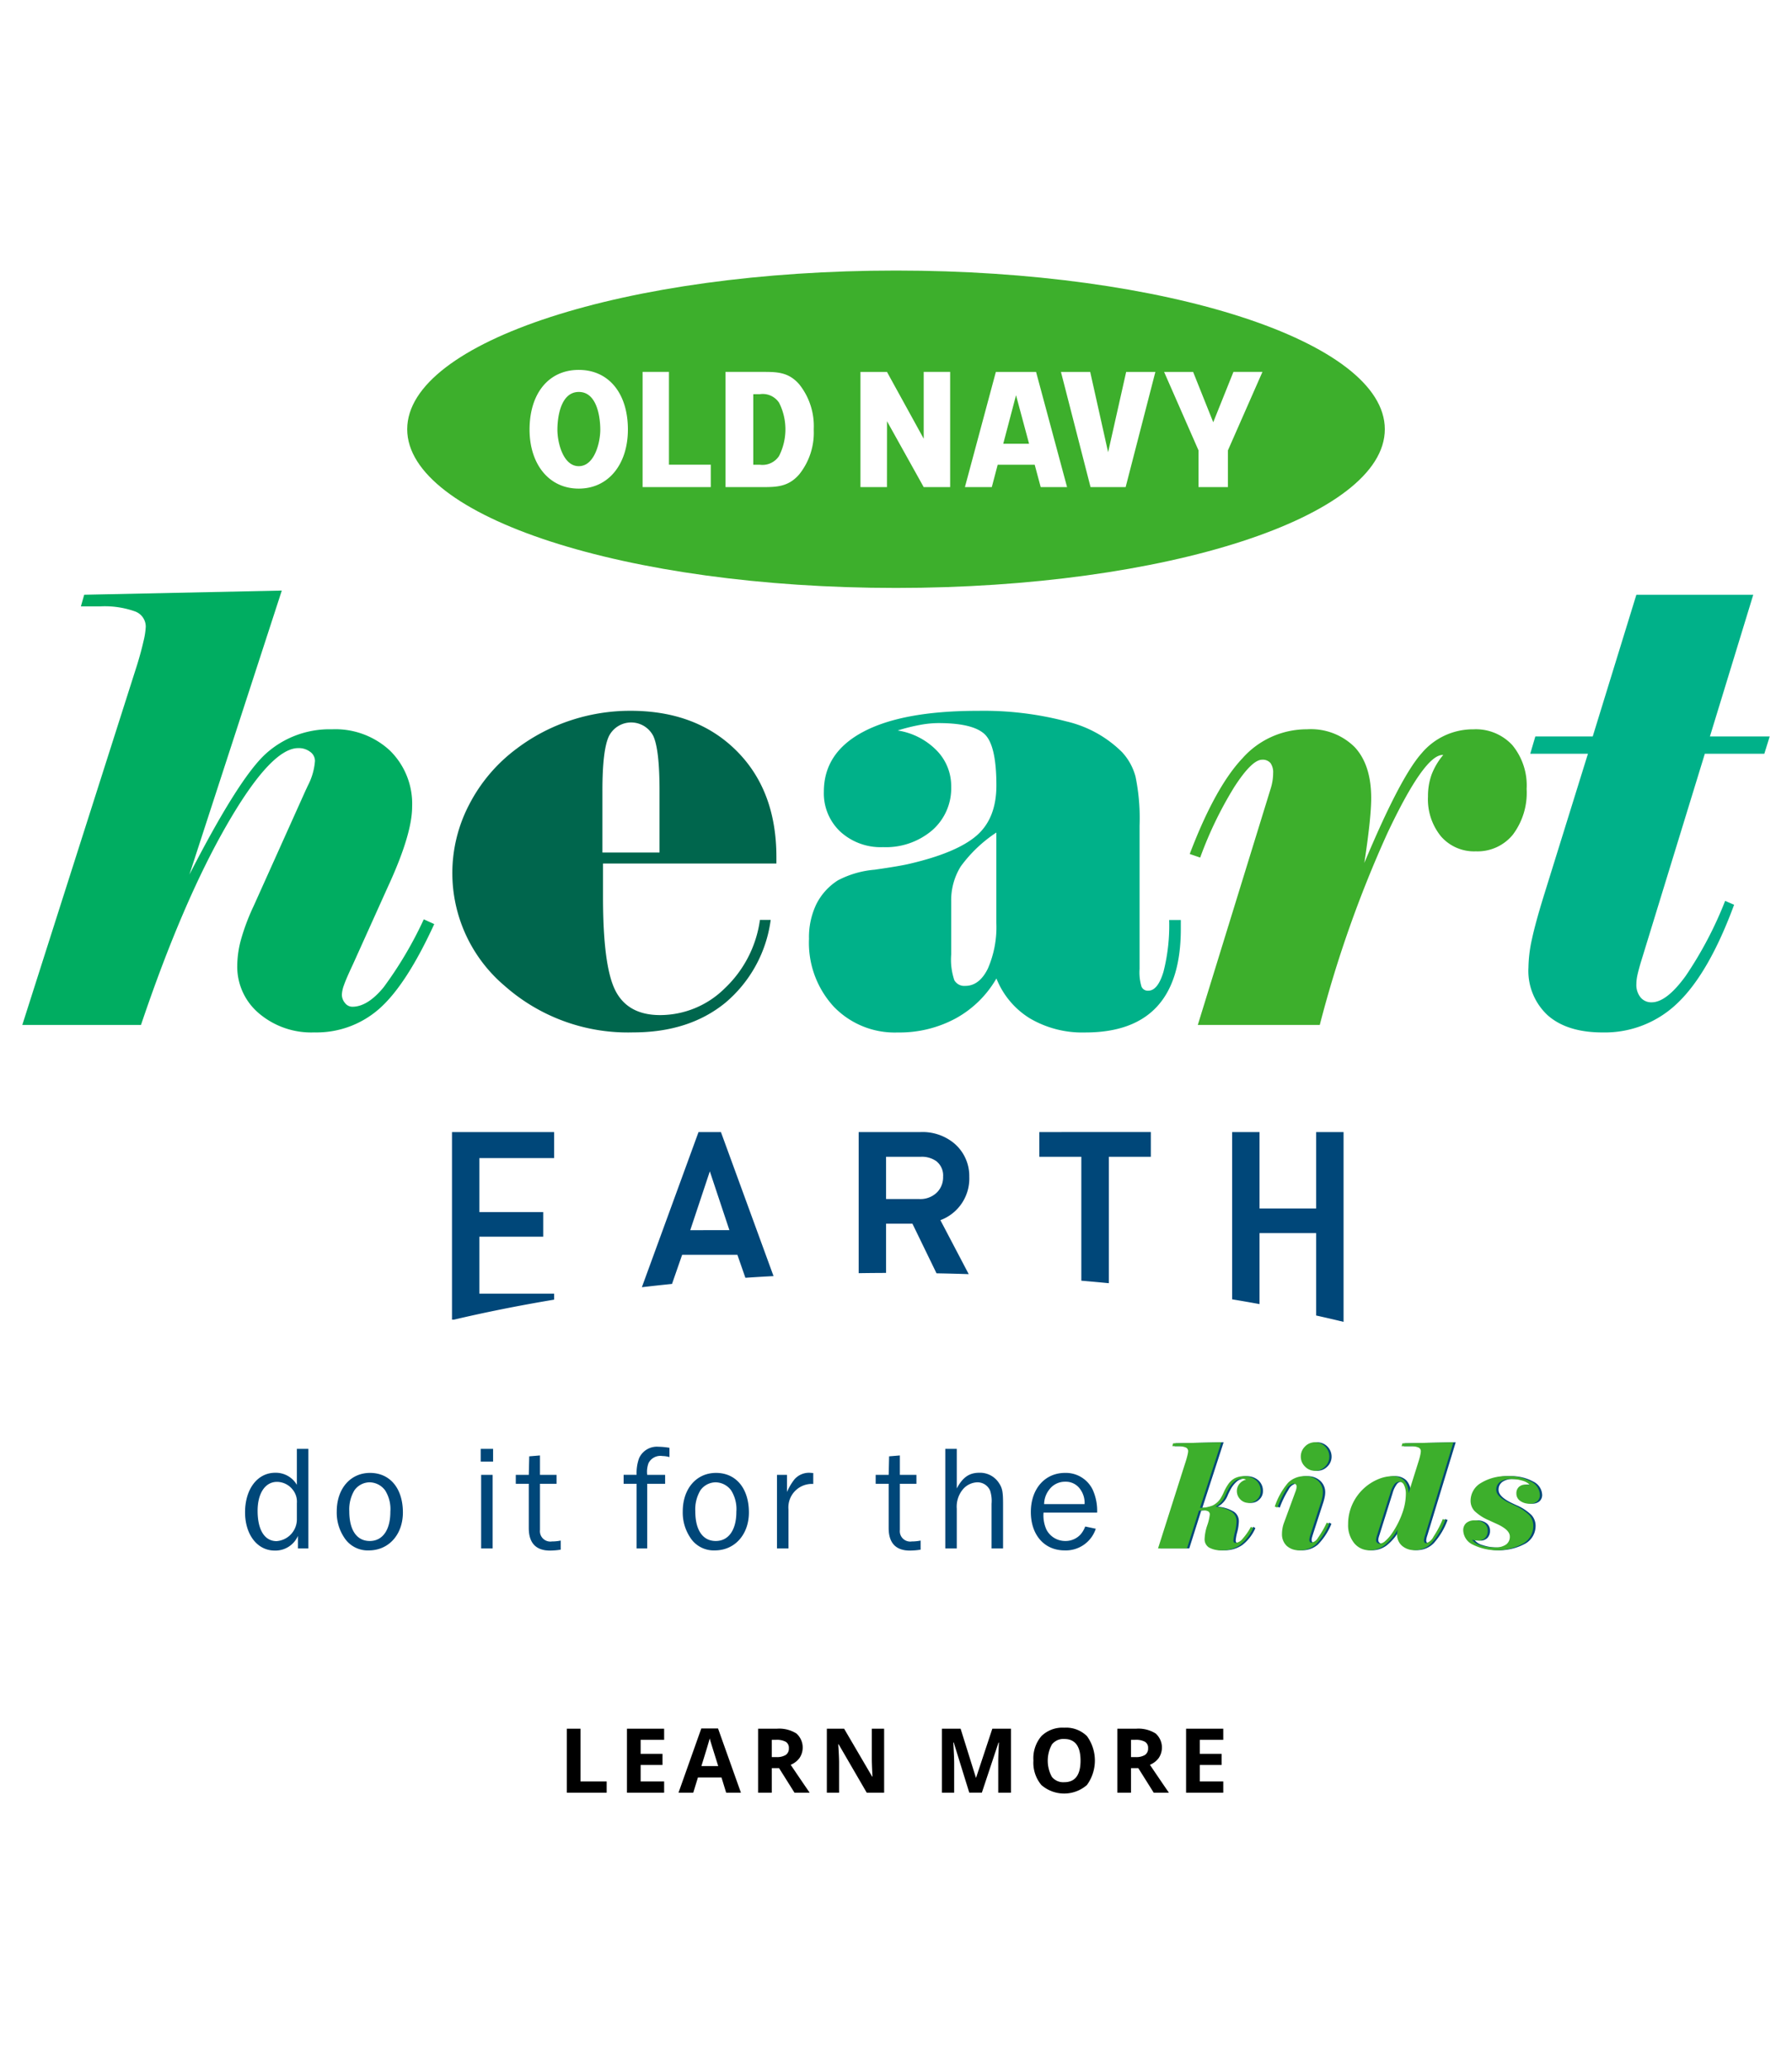
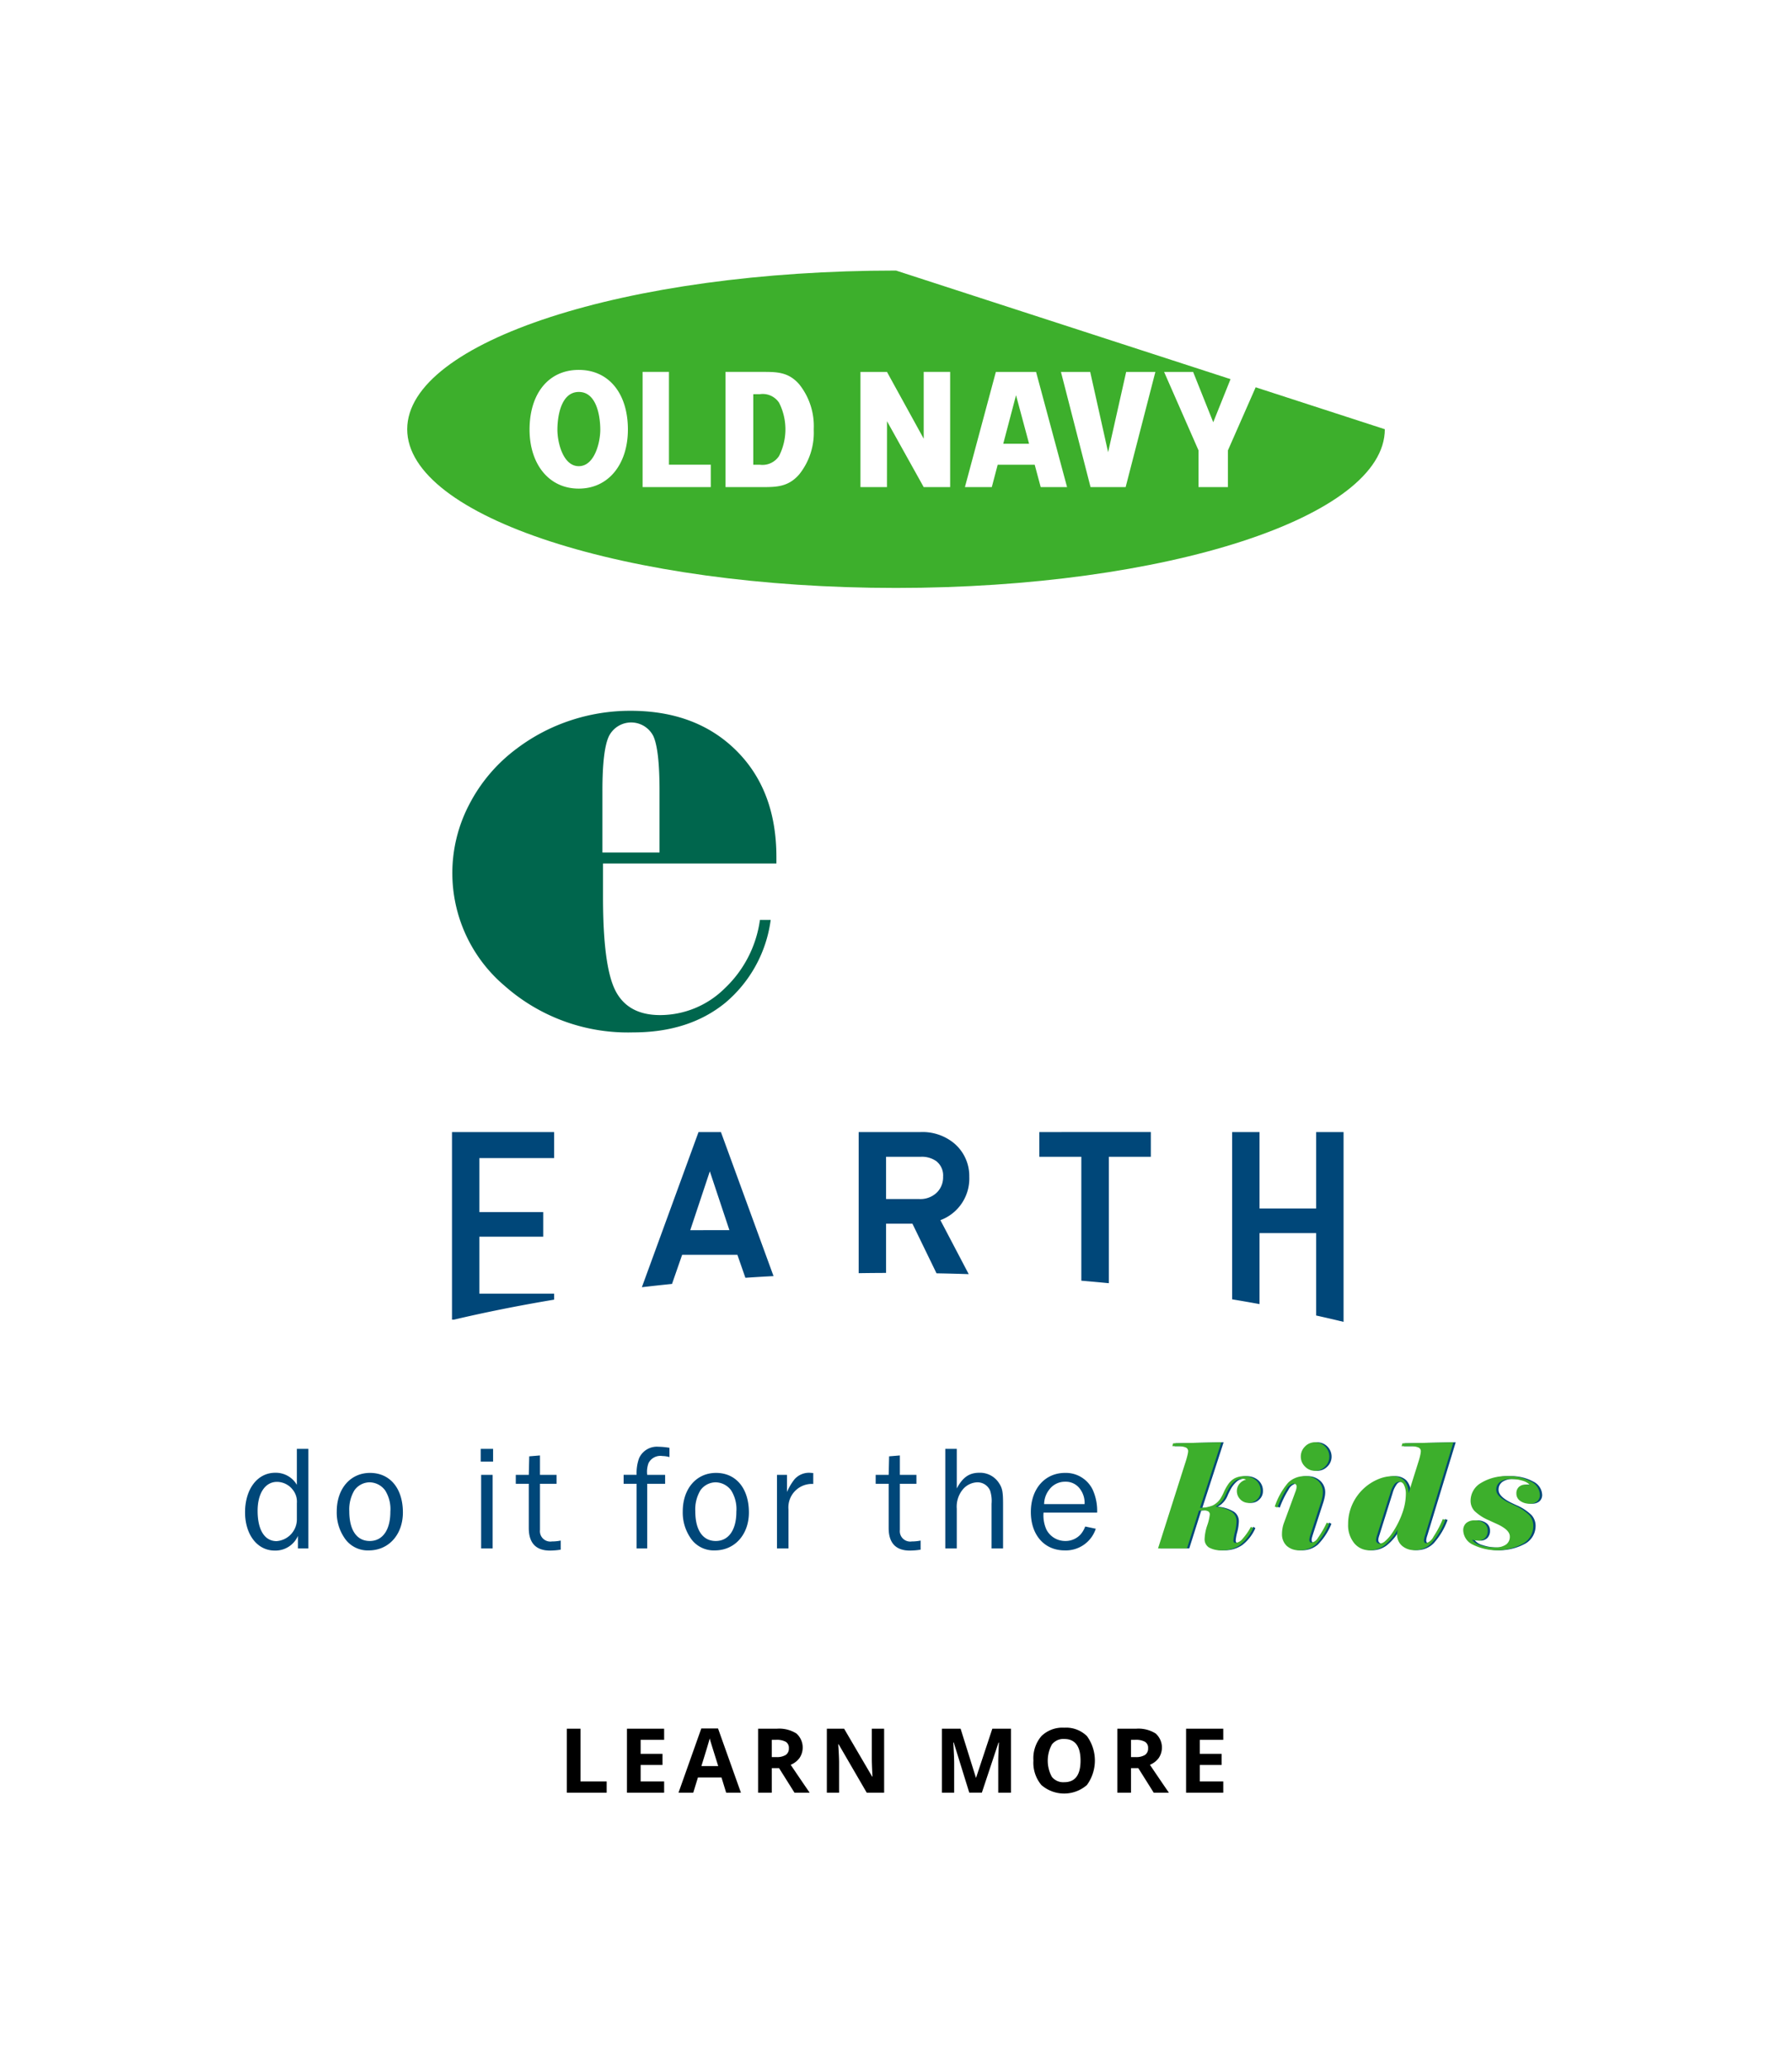
<svg xmlns="http://www.w3.org/2000/svg" id="_190422_011D_Sustainability_CarouselFooter_HP_USCA.svg" data-name="190422_011D_Sustainability_CarouselFooter_HP_USCA.svg" width="240" height="277" viewBox="0 0 240 277">
  <defs>
    <style>
      .cls-1, .cls-8 {
        fill: #fff;
      }

      .cls-2, .cls-3, .cls-4, .cls-5, .cls-6, .cls-7, .cls-8 {
        fill-rule: evenodd;
      }

      .cls-3 {
        fill: #004779;
      }

      .cls-4 {
        fill: #3daf2c;
      }

      .cls-5 {
        fill: #00b189;
      }

      .cls-6 {
        fill: #00664d;
      }

      .cls-7 {
        fill: #00ad61;
      }
    </style>
  </defs>
  <rect id="_240_x_277" data-name="240 x 277" class="cls-1" width="240" height="277" />
  <path id="LEARN_MORE_" data-name="LEARN MORE " class="cls-2" d="M81.251,240.087v-1.5H77.743V231.52H75.91v8.567h5.341Zm7.694-1.5H85.8v-2.209h2.928v-1.489H85.8v-1.88h3.147V231.52h-4.98v8.567h4.98v-1.5Zm10.285,1.5-3.064-8.6H93.924l-3.052,8.6h1.975l0.627-2.039h3.153l0.627,2.039H99.23Zm-5.294-3.563q0.923-2.958,1.118-3.709,0.047,0.212.157,0.574t0.979,3.135H93.936Zm9.427-3.515h0.556a2.593,2.593,0,0,1,1.31.257,0.935,0.935,0,0,1,.423.867,1.021,1.021,0,0,1-.414.9,2.283,2.283,0,0,1-1.283.287h-0.592v-2.314Zm0.976,3.791,2.065,3.287h2.034q-0.591-.844-2.543-3.733a2.771,2.771,0,0,0,1.189-.923,2.516,2.516,0,0,0-.426-3.275,4.343,4.343,0,0,0-2.609-.636H101.53v8.567h1.833V236.8h0.976Zm14.071-5.28h-1.65v4.055q0,0.692.088,2.361h-0.041l-3.756-6.416h-2.313v8.567h1.639v-4.032q0-.732-0.113-2.449h0.053l3.762,6.481h2.331V231.52Zm13.087,8.567,2.23-6.709h0.053q-0.071,1.617-.08,1.992t-0.008.662v4.055H135.4V231.52h-2.5l-2.171,6.551H130.7l-2.047-6.551h-2.5v8.567h1.638V236.1q0-.685-0.112-2.736h0.053l2.082,6.721h1.68Zm14.085-7.565a3.954,3.954,0,0,0-3.049-1.136,4.014,4.014,0,0,0-3.061,1.128,4.571,4.571,0,0,0-1.067,3.266,4.64,4.64,0,0,0,1.064,3.281,4.646,4.646,0,0,0,6.1,0A5.57,5.57,0,0,0,145.582,232.522Zm-4.7,1.105a1.944,1.944,0,0,1,1.65-.73q2.183,0,2.183,2.9t-2.2,2.888a1.933,1.933,0,0,1-1.644-.726A4.509,4.509,0,0,1,140.883,233.627Zm10.592-.618h0.557a2.6,2.6,0,0,1,1.31.257,0.935,0.935,0,0,1,.423.867,1.023,1.023,0,0,1-.414.9,2.287,2.287,0,0,1-1.284.287h-0.592v-2.314Zm0.976,3.791,2.065,3.287h2.034q-0.591-.844-2.543-3.733a2.765,2.765,0,0,0,1.189-.923,2.516,2.516,0,0,0-.426-3.275,4.341,4.341,0,0,0-2.608-.636h-2.52v8.567h1.833V236.8h0.976Zm11.38,1.787h-3.147v-2.209h2.928v-1.489h-2.928v-1.88h3.147V231.52H158.85v8.567h4.981v-1.5Z" />
  <path id="do_it_for_the_kids" data-name="do it for the kids" class="cls-3" d="M39.9,207.38h1.4V194.043h-1.54v4.819a3.267,3.267,0,0,0-2.9-1.62c-2.38,0-4.039,2.18-4.039,5.3,0,2.98,1.64,5.119,3.959,5.119A3.283,3.283,0,0,0,39.9,205.7v1.68Zm-0.14-4a2.933,2.933,0,0,1-2.719,3.019c-1.6,0-2.54-1.5-2.54-4.059,0-2.359,1.02-3.879,2.6-3.879a2.694,2.694,0,0,1,2.08,1.02,2.565,2.565,0,0,1,.58,1.839v2.06ZM46.1,205.92a3.732,3.732,0,0,0,3.3,1.72c2.66,0,4.559-2.119,4.559-5.079,0-3.219-1.72-5.3-4.4-5.3-2.639,0-4.459,2.12-4.459,5.159A6.013,6.013,0,0,0,46.1,205.92Zm3.419,0.46c-1.74,0-2.739-1.459-2.739-3.979a4.984,4.984,0,0,1,.68-2.8,2.531,2.531,0,0,1,2.04-1.08,2.634,2.634,0,0,1,2.08,1.08,4.712,4.712,0,0,1,.7,2.859C52.283,204.9,51.244,206.38,49.524,206.38Zm14.861-10.638h1.66v-1.7h-1.66v1.7Zm0.06,11.638h1.54v-9.858h-1.54v9.858Zm6.38-2.719c0,1.979.96,3,2.819,3a8.968,8.968,0,0,0,1.46-.12v-1.22a5.7,5.7,0,0,1-1.18.12,1.393,1.393,0,0,1-1.6-1.539v-6.179h2.22v-1.2h-2.22v-2.6l-1.44.119-0.06,2.48h-1.74v1.2h1.74v5.939Zm14.44,2.719h1.42v-8.658h2.4v-1.2h-2.4a3.333,3.333,0,0,1,.18-1.58,1.786,1.786,0,0,1,1.88-.939,3.538,3.538,0,0,1,.92.139V193.9a9.427,9.427,0,0,0-1.46-.14,2.607,2.607,0,0,0-2.62,1.559,5.9,5.9,0,0,0-.32,2.2h-1.74v1.2h1.74v8.658Zm7.18-1.46a3.733,3.733,0,0,0,3.3,1.72c2.659,0,4.559-2.119,4.559-5.079,0-3.219-1.719-5.3-4.4-5.3-2.639,0-4.459,2.12-4.459,5.159A6.013,6.013,0,0,0,92.444,205.92Zm3.419,0.46c-1.74,0-2.739-1.459-2.739-3.979a4.983,4.983,0,0,1,.68-2.8,2.531,2.531,0,0,1,2.04-1.08,2.634,2.634,0,0,1,2.08,1.08,4.712,4.712,0,0,1,.7,2.859C98.623,204.9,97.583,206.38,95.863,206.38Zm8.2,1h1.54v-5.219a3.144,3.144,0,0,1,3.319-3.419v-1.46c-0.22-.02-0.44-0.04-0.56-0.04a2.59,2.59,0,0,0-1.939.86,7.473,7.473,0,0,0-1.02,1.72v-2.3h-1.34v9.858Zm14.96-2.719c0,1.979.96,3,2.819,3a8.972,8.972,0,0,0,1.46-.12v-1.22a5.7,5.7,0,0,1-1.18.12,1.393,1.393,0,0,1-1.6-1.539v-6.179h2.219v-1.2h-2.219v-2.6l-1.44.119-0.06,2.48h-1.74v1.2h1.74v5.939Zm7.58,2.719h1.54v-5.319a3.628,3.628,0,0,1,.82-2.6,2.645,2.645,0,0,1,1.919-.94,1.837,1.837,0,0,1,1.72,1.1,4.435,4.435,0,0,1,.2,1.779v5.979h1.54V201.4c0-1.639-.1-2.139-0.6-2.859a3.01,3.01,0,0,0-2.58-1.3c-1.34,0-2.219.6-3.019,2.1v-5.3H126.6V207.38Zm20.338-4.8a6.848,6.848,0,0,0-.58-3.039,3.991,3.991,0,0,0-3.719-2.28c-2.7,0-4.579,2.14-4.579,5.239,0,3.08,1.82,5.139,4.519,5.139a4.223,4.223,0,0,0,4.179-2.9l-1.419-.3a3.383,3.383,0,0,1-.6,1.04,2.71,2.71,0,0,1-2.06.9,2.832,2.832,0,0,1-2.519-1.5,4.646,4.646,0,0,1-.4-2.3h7.178Zm-7.1-1.14a3.23,3.23,0,0,1,.7-1.959,2.611,2.611,0,0,1,2.119-1.04,2.344,2.344,0,0,1,2.04,1.04,3.083,3.083,0,0,1,.56,1.959h-5.419Zm24.039-8.28-6.456.137-0.107.381h0.625a2.968,2.968,0,0,1,1.133.161,0.53,0.53,0,0,1,.361.5,2.449,2.449,0,0,1-.073.474q-0.073.327-.2,0.747l-3.76,11.816h3.877l1.6-5.058c0.052-.007.124-0.013,0.215-0.02,0.176-.013.3-0.019,0.362-0.019a1.3,1.3,0,0,1,.669.131,0.467,0.467,0,0,1,.21.425,6.505,6.505,0,0,1-.347,1.465,6.363,6.363,0,0,0-.347,1.777,1.3,1.3,0,0,0,.567,1.162,3.176,3.176,0,0,0,1.748.381,4.081,4.081,0,0,0,2.426-.7,5.834,5.834,0,0,0,1.753-2.265l-0.293-.176a8.141,8.141,0,0,1-1.113,1.6,1.428,1.428,0,0,1-.928.557,0.289,0.289,0,0,1-.234-0.083,0.438,0.438,0,0,1-.068-0.278,6.384,6.384,0,0,1,.21-1.1,6.33,6.33,0,0,0,.21-1.421,1.516,1.516,0,0,0-.665-1.3,4.95,4.95,0,0,0-2.158-.669,2.984,2.984,0,0,0,1.367-1.611c0.131-.28.235-0.491,0.313-0.635a3.758,3.758,0,0,1,.864-1.123,1.524,1.524,0,0,1,.982-0.371,1.544,1.544,0,0,1,.283.025,1.323,1.323,0,0,1,.293.092,1.655,1.655,0,0,0-.9.567,1.565,1.565,0,0,0,.132,2.085,1.532,1.532,0,0,0,1.114.464,1.558,1.558,0,0,0,1.128-.464,1.5,1.5,0,0,0,.473-1.109,1.861,1.861,0,0,0-.61-1.45,2.289,2.289,0,0,0-1.6-.552,2.686,2.686,0,0,0-1.25.269,2.58,2.58,0,0,0-.928.874,6.455,6.455,0,0,0-.542.986,6.513,6.513,0,0,1-.454.869,2.634,2.634,0,0,1-1.045.923,4.7,4.7,0,0,1-1.689.318Zm8.379,10.821a3.9,3.9,0,0,0-.187.7,4.213,4.213,0,0,0-.069.732,2.119,2.119,0,0,0,.627,1.612,2.386,2.386,0,0,0,1.714.595,3.176,3.176,0,0,0,2.165-.761,8.61,8.61,0,0,0,1.812-2.784L178,203.923a13.586,13.586,0,0,1-1.177,2.036,1.279,1.279,0,0,1-.844.64,0.288,0.288,0,0,1-.24-0.093,0.462,0.462,0,0,1-.073-0.288,1.163,1.163,0,0,1,.034-0.249q0.034-.151.161-0.552l1.358-4.179a6.47,6.47,0,0,0,.195-0.747,3.216,3.216,0,0,0,.068-0.591,2.055,2.055,0,0,0-.665-1.582,2.432,2.432,0,0,0-1.72-.616,3.1,3.1,0,0,0-2.277.879,9.47,9.47,0,0,0-1.787,3.2L171.4,201.9a12.621,12.621,0,0,1,1.147-2.359,1.514,1.514,0,0,1,.972-0.844,0.384,0.384,0,0,1,.44.439,1.155,1.155,0,0,1-.02.2,2.781,2.781,0,0,1-.079.3Zm2.83-7.569a1.816,1.816,0,0,0,1.328.567,1.864,1.864,0,0,0,1.353-.562,1.82,1.82,0,0,0,.571-1.343,1.919,1.919,0,0,0-1.924-1.914,1.8,1.8,0,0,0-1.338.572,1.861,1.861,0,0,0-.557,1.342A1.827,1.827,0,0,0,175.092,196.413Zm13.865,3.565a2.515,2.515,0,0,0-.585-1.7,2.094,2.094,0,0,0-1.592-.577,4.923,4.923,0,0,0-1.822.376,6.594,6.594,0,0,0-3.491,3.306,6.45,6.45,0,0,0-.605,2.754,3.808,3.808,0,0,0,.805,2.52,2.6,2.6,0,0,0,2.095.966,3.238,3.238,0,0,0,1.992-.674,7.089,7.089,0,0,0,1.748-2.128,3.021,3.021,0,0,0-.063.38c-0.01.111-.015,0.209-0.015,0.293a1.949,1.949,0,0,0,.655,1.524,2.452,2.452,0,0,0,1.7.586,3.093,3.093,0,0,0,2.241-.923,9.665,9.665,0,0,0,1.86-3.12l-0.341-.117a12.984,12.984,0,0,1-1.236,2.343,1.716,1.716,0,0,1-.981.889,0.264,0.264,0,0,1-.225-0.1,0.523,0.523,0,0,1-.078-0.317,2.775,2.775,0,0,1,.127-0.566l0.02-.059,3.8-12.471-6.826.137-0.117.381H189.1a2.968,2.968,0,0,1,1.133.161,0.53,0.53,0,0,1,.361.5,2.757,2.757,0,0,1-.068.5c-0.046.222-.108,0.462-0.186,0.723Zm-1.894-1.187a0.846,0.846,0,0,1,.674-0.346,0.708,0.708,0,0,1,.62.459,2.606,2.606,0,0,1,.239,1.2,7.747,7.747,0,0,1-.478,2.549,11.594,11.594,0,0,1-1.358,2.666,5.36,5.36,0,0,1-.9,1.04,1.289,1.289,0,0,1-.757.376,0.471,0.471,0,0,1-.5-0.5,1.253,1.253,0,0,1,.034-0.264,4,4,0,0,1,.122-0.41l1.778-5.664A3.461,3.461,0,0,1,187.063,198.791Zm10.516,7.451a3.658,3.658,0,0,0,.644.088,1.329,1.329,0,0,0,.987-0.353,1.347,1.347,0,0,0,.351-0.992,1.2,1.2,0,0,0-.478-0.992,2.03,2.03,0,0,0-1.279-.373,1.628,1.628,0,0,0-1.123.357,1.267,1.267,0,0,0-.4,1,2.2,2.2,0,0,0,1.27,1.885,7.3,7.3,0,0,0,6.772-.147,2.723,2.723,0,0,0,1.343-2.334,2.139,2.139,0,0,0-.562-1.489,6.661,6.661,0,0,0-2.016-1.314c-0.117-.052-0.287-0.131-0.508-0.237q-1.875-.879-1.875-1.807a1.261,1.261,0,0,1,.513-1.067,2.378,2.378,0,0,1,1.45-.385,5.065,5.065,0,0,1,1.548.223,2.145,2.145,0,0,1,1,.578l-0.332-.035a2.626,2.626,0,0,0-.264-0.015,1.231,1.231,0,0,0-.894.317,1.152,1.152,0,0,0-.327.869,1.185,1.185,0,0,0,.5.984,2.069,2.069,0,0,0,1.289.38,1.455,1.455,0,0,0,1-.317,1.122,1.122,0,0,0,.357-0.884,2.062,2.062,0,0,0-1.206-1.768,6.013,6.013,0,0,0-3.091-.713,6.388,6.388,0,0,0-3.608.918,2.751,2.751,0,0,0-1.373,2.364,1.991,1.991,0,0,0,.533,1.386,6.345,6.345,0,0,0,1.948,1.25q0.351,0.168.957,0.442,1.816,0.805,1.816,1.709a1.27,1.27,0,0,1-.517,1.094,2.5,2.5,0,0,1-1.494.378,5.8,5.8,0,0,1-1.934-.309,2,2,0,0,1-1.113-.721l0.117,0.029h0Z" />
  <path id="kids" class="cls-4" d="M163.571,193.161l-6.455.137-0.108.381h0.625a2.965,2.965,0,0,1,1.133.161,0.531,0.531,0,0,1,.362.5,2.472,2.472,0,0,1-.074.474q-0.072.327-.2,0.747l-3.76,11.816h3.877l1.6-5.058c0.052-.007.123-0.013,0.215-0.02,0.176-.013.3-0.019,0.361-0.019a1.3,1.3,0,0,1,.669.131,0.465,0.465,0,0,1,.21.425,6.505,6.505,0,0,1-.347,1.465,6.355,6.355,0,0,0-.346,1.777,1.3,1.3,0,0,0,.566,1.162,3.179,3.179,0,0,0,1.748.381,4.086,4.086,0,0,0,2.427-.7,5.843,5.843,0,0,0,1.753-2.265l-0.293-.176a8.227,8.227,0,0,1-1.113,1.6,1.431,1.431,0,0,1-.928.557,0.291,0.291,0,0,1-.235-0.083,0.444,0.444,0,0,1-.068-0.278,6.491,6.491,0,0,1,.21-1.1,6.272,6.272,0,0,0,.21-1.421,1.515,1.515,0,0,0-.664-1.3,4.955,4.955,0,0,0-2.158-.669,2.992,2.992,0,0,0,1.367-1.611c0.13-.28.234-0.491,0.312-0.635a3.775,3.775,0,0,1,.865-1.123,1.507,1.507,0,0,1,1.264-.346,1.323,1.323,0,0,1,.293.092,1.656,1.656,0,0,0-.9.567,1.562,1.562,0,0,0,.132,2.085,1.528,1.528,0,0,0,1.113.464,1.558,1.558,0,0,0,1.128-.464,1.5,1.5,0,0,0,.474-1.109,1.862,1.862,0,0,0-.611-1.45,2.288,2.288,0,0,0-1.6-.552,2.684,2.684,0,0,0-1.25.269,2.565,2.565,0,0,0-.928.874,6.286,6.286,0,0,0-.542.986,6.637,6.637,0,0,1-.454.869,2.641,2.641,0,0,1-1.045.923,4.708,4.708,0,0,1-1.69.318Zm8.379,10.821a3.983,3.983,0,0,0-.187.7,4.213,4.213,0,0,0-.069.732,2.119,2.119,0,0,0,.627,1.612,2.389,2.389,0,0,0,1.715.595,3.173,3.173,0,0,0,2.164-.761,8.592,8.592,0,0,0,1.813-2.784l-0.323-.156a13.688,13.688,0,0,1-1.176,2.036,1.281,1.281,0,0,1-.845.64,0.286,0.286,0,0,1-.239-0.093,0.462,0.462,0,0,1-.074-0.288,1.174,1.174,0,0,1,.035-0.249q0.033-.151.161-0.552l1.357-4.179a6.284,6.284,0,0,0,.2-0.747,3.306,3.306,0,0,0,.068-0.591,2.058,2.058,0,0,0-.665-1.582,2.434,2.434,0,0,0-1.721-.616,3.1,3.1,0,0,0-2.277.879,9.487,9.487,0,0,0-1.787,3.2l0.361,0.118a12.553,12.553,0,0,1,1.148-2.359,1.51,1.51,0,0,1,.972-0.844,0.382,0.382,0,0,1,.439.439,1.068,1.068,0,0,1-.02.2,2.977,2.977,0,0,1-.078.3Zm2.83-7.569a1.819,1.819,0,0,0,1.328.567,1.864,1.864,0,0,0,1.353-.562,1.816,1.816,0,0,0,.571-1.343,1.917,1.917,0,0,0-1.924-1.914,1.8,1.8,0,0,0-1.337.572,1.857,1.857,0,0,0-.557,1.342A1.83,1.83,0,0,0,174.78,196.413Zm13.866,3.565a2.51,2.51,0,0,0-.586-1.7,2.093,2.093,0,0,0-1.592-.577,4.914,4.914,0,0,0-1.821.376,6.586,6.586,0,0,0-3.491,3.306,6.436,6.436,0,0,0-.606,2.754,3.808,3.808,0,0,0,.806,2.52,2.6,2.6,0,0,0,2.095.966,3.238,3.238,0,0,0,1.992-.674,7.1,7.1,0,0,0,1.748-2.128,2.867,2.867,0,0,0-.064.38c-0.009.111-.014,0.209-0.014,0.293a1.952,1.952,0,0,0,.654,1.524,2.454,2.454,0,0,0,1.7.586,3.093,3.093,0,0,0,2.241-.923,9.647,9.647,0,0,0,1.861-3.12l-0.342-.117a12.987,12.987,0,0,1-1.235,2.343,1.719,1.719,0,0,1-.982.889,0.264,0.264,0,0,1-.224-0.1,0.515,0.515,0,0,1-.079-0.317,2.85,2.85,0,0,1,.127-0.566l0.02-.059,3.8-12.471-6.826.137-0.118.381h1.084a2.965,2.965,0,0,1,1.133.161,0.531,0.531,0,0,1,.362.5,2.69,2.69,0,0,1-.069.5c-0.045.222-.107,0.462-0.185,0.723Zm-1.895-1.187a0.848,0.848,0,0,1,.674-0.346,0.707,0.707,0,0,1,.62.459,2.592,2.592,0,0,1,.24,1.2,7.749,7.749,0,0,1-.479,2.549,11.59,11.59,0,0,1-1.357,2.666,5.328,5.328,0,0,1-.9,1.04,1.287,1.287,0,0,1-.756.376,0.471,0.471,0,0,1-.5-0.5,1.263,1.263,0,0,1,.035-0.264,3.548,3.548,0,0,1,.122-0.41l1.777-5.664A3.482,3.482,0,0,1,186.751,198.791Zm10.516,7.451a3.655,3.655,0,0,0,.645.088,1.327,1.327,0,0,0,.986-0.353,1.343,1.343,0,0,0,.352-0.992,1.2,1.2,0,0,0-.479-0.992,2.028,2.028,0,0,0-1.279-.373,1.63,1.63,0,0,0-1.123.357,1.27,1.27,0,0,0-.4,1,2.2,2.2,0,0,0,1.269,1.885,7.3,7.3,0,0,0,6.773-.147,2.722,2.722,0,0,0,1.342-2.334,2.142,2.142,0,0,0-.561-1.489,6.682,6.682,0,0,0-2.017-1.314q-0.176-.078-0.508-0.237-1.875-.879-1.875-1.807a1.261,1.261,0,0,1,.513-1.067,2.38,2.38,0,0,1,1.45-.385,5.055,5.055,0,0,1,1.548.223,2.14,2.14,0,0,1,1,.578l-0.332-.035a2.611,2.611,0,0,0-.264-0.015,1.231,1.231,0,0,0-.893.317,1.152,1.152,0,0,0-.327.869,1.185,1.185,0,0,0,.5.984,2.067,2.067,0,0,0,1.289.38,1.457,1.457,0,0,0,1-.317,1.124,1.124,0,0,0,.356-0.884,2.062,2.062,0,0,0-1.206-1.768,6.01,6.01,0,0,0-3.091-.713,6.39,6.39,0,0,0-3.608.918,2.75,2.75,0,0,0-1.372,2.364,1.99,1.99,0,0,0,.532,1.386,6.358,6.358,0,0,0,1.948,1.25q0.352,0.168.957,0.442,1.817,0.805,1.817,1.709a1.271,1.271,0,0,1-.518,1.094,2.5,2.5,0,0,1-1.494.378,5.8,5.8,0,0,1-1.934-.309,2,2,0,0,1-1.113-.721l0.117,0.029h0Z" />
  <g id="lock_up" data-name="lock up">
    <g id="heart_earth" data-name="heart earth">
      <g id="heart">
-         <path id="t" class="cls-5" d="M212.67,100.949h-7.727l0.681-2.317h7.687l5.845-18.979h15.655l-5.805,18.979h8.007l-0.721,2.317h-7.967L219.717,129q-0.36,1.239-.461,1.8a5.711,5.711,0,0,0-.1,1,2.651,2.651,0,0,0,.561,1.777,1.846,1.846,0,0,0,1.481.66q2,0,4.565-3.536a51.328,51.328,0,0,0,5.284-10.049l1.2,0.52q-3.364,9.108-7.508,13.1a14.017,14.017,0,0,1-10.109,4q-4.725,0-7.326-2.277a8.091,8.091,0,0,1-2.6-6.433,18.331,18.331,0,0,1,.46-3.756q0.46-2.157,1.582-5.793Z" />
-         <path id="r" class="cls-4" d="M160.42,137.267l9.769-31.684a7.309,7.309,0,0,0,.241-1.038,6.608,6.608,0,0,0,.079-1,2.119,2.119,0,0,0-.36-1.359,1.368,1.368,0,0,0-1.12-.439q-1.362,0-3.724,3.656a50.987,50.987,0,0,0-4.565,9.449l-1.4-.48q3.4-8.949,7.067-12.825a11.5,11.5,0,0,1,8.628-3.876,8.318,8.318,0,0,1,6.386,2.377q2.222,2.378,2.222,6.852,0,1.279-.221,3.4t-0.7,5.274q4.8-11.466,7.667-14.683a8.965,8.965,0,0,1,6.946-3.216,6.639,6.639,0,0,1,5.226,2.137,8.5,8.5,0,0,1,1.9,5.853,9.335,9.335,0,0,1-1.842,6.113,6.094,6.094,0,0,1-4.964,2.238,5.875,5.875,0,0,1-4.664-2,7.854,7.854,0,0,1-1.742-5.354,8.476,8.476,0,0,1,.48-2.917,9.167,9.167,0,0,1,1.562-2.637h-0.08q-2.444,0-7.367,10.408a157.321,157.321,0,0,0-9.089,25.751H160.42Z" />
-         <path id="a" class="cls-5" d="M120.225,97.832a9.3,9.3,0,0,1,5.205,2.657,6.808,6.808,0,0,1,1.962,4.854,7.466,7.466,0,0,1-2.542,5.854,9.552,9.552,0,0,1-6.586,2.257,8,8,0,0,1-5.726-2.077,7.032,7.032,0,0,1-2.2-5.354q0-5.233,5.305-8.031T131,95.2a43.557,43.557,0,0,1,11.831,1.419,15.592,15.592,0,0,1,7.427,4.095,7.766,7.766,0,0,1,1.822,3.3,27.6,27.6,0,0,1,.54,6.573v19.178a6.663,6.663,0,0,0,.261,2.377,0.917,0.917,0,0,0,.9.539q1.281,0,2.042-2.537a25.079,25.079,0,0,0,.761-6.932h1.561v1.2q0,6.951-3.2,10.408t-9.61,3.456a13.862,13.862,0,0,1-7.386-1.878,11.058,11.058,0,0,1-4.5-5.354,14.149,14.149,0,0,1-5.466,5.354,15.834,15.834,0,0,1-7.747,1.878,11.312,11.312,0,0,1-8.588-3.476,12.623,12.623,0,0,1-3.3-9.069,10.232,10.232,0,0,1,.981-4.635,8.053,8.053,0,0,1,2.9-3.2,12.891,12.891,0,0,1,4.9-1.418q3.5-.5,4.785-0.819,6.285-1.478,8.908-3.776t2.623-6.692q0-5.394-1.582-6.872t-6.186-1.479a13.847,13.847,0,0,0-2.542.26A25.312,25.312,0,0,0,120.225,97.832ZM133.438,123.6V111.5a18.44,18.44,0,0,0-4.765,4.535,8.56,8.56,0,0,0-1.281,4.694v7.112a8.651,8.651,0,0,0,.42,3.436,1.529,1.529,0,0,0,1.462.759q1.881,0,3.022-2.3A13.891,13.891,0,0,0,133.438,123.6Z" />
        <path id="e" class="cls-6" d="M80.761,120.167q0,9.309,1.681,12.545t5.966,3.236a12.319,12.319,0,0,0,8.668-3.595,15.508,15.508,0,0,0,4.7-9.15h1.441a17.492,17.492,0,0,1-6.066,11.088q-4.864,3.975-12.351,3.975a24.9,24.9,0,0,1-17.236-6.253,19.785,19.785,0,0,1-4.7-24.312,21.712,21.712,0,0,1,6.326-7.432,24.9,24.9,0,0,1,7.186-3.775,25.4,25.4,0,0,1,8.067-1.3q8.808,0,14.173,5.334t5.365,14.244v0.879H80.761v4.515Zm-0.08-14.3v8.31h7.647v-8.31q0-5.514-.841-7.312a3.331,3.331,0,0,0-5.945.06Q80.681,100.469,80.681,105.863Z" />
-         <path id="h" class="cls-7" d="M18.882,137.267H2.987L18.4,88.922q0.52-1.717.821-3.056a10.082,10.082,0,0,0,.3-1.938,2.168,2.168,0,0,0-1.481-2.058,12.146,12.146,0,0,0-4.644-.659H10.834l0.441-1.558,26.465-.559L25.368,117.13q6.645-12.945,10.249-16.2a12.715,12.715,0,0,1,8.848-3.257,10.723,10.723,0,0,1,7.767,2.856,9.986,9.986,0,0,1,2.962,7.532q0,3.557-3.043,10.268l-0.04.08-4.844,10.747q-0.921,1.959-1.2,2.777a4.255,4.255,0,0,0-.28,1.259,1.723,1.723,0,0,0,.42,1.139,1.251,1.251,0,0,0,.981.5q2.042,0,4.184-2.6a51.871,51.871,0,0,0,5.385-9.11l1.4,0.64q-3.723,8.11-7.327,11.307a12.691,12.691,0,0,1-8.728,3.2,10.823,10.823,0,0,1-7.427-2.557,8.165,8.165,0,0,1-2.9-6.393,13.632,13.632,0,0,1,.521-3.556,28.877,28.877,0,0,1,1.681-4.435l6.966-15.5q0.08-.159.28-0.6a8.522,8.522,0,0,0,.961-3.316,1.5,1.5,0,0,0-.64-1.219,2.526,2.526,0,0,0-1.6-.5q-3.644,0-9.569,10.288T18.882,137.267Z" />
      </g>
      <path id="earth" class="cls-3" d="M74.216,173.253H64.2v-7.626H72.75v-3.3H64.2V155.1H74.216v-3.483H60.535v25.121h0.253c4.258-1,8.743-1.9,13.428-2.68v-0.8Zm17.142-5.2h7.4l1.071,3.076q1.873-.124,3.769-0.226l-7.045-19.29h-3l-7.588,20.779q2-.234,4.038-0.441Zm3.709-11.179,2.621,7.878H92.445Zm23.605,7.01H122.2l3.226,6.646q2.169,0.039,4.313.111l-3.793-7.228a5.938,5.938,0,0,0,3.867-5.82,5.716,5.716,0,0,0-2.144-4.569,6.634,6.634,0,0,0-4.365-1.411H115v18.9q1.827-.029,3.669-0.034v-6.6Zm0-8.956h4.6a3.344,3.344,0,0,1,2.123.58,2.433,2.433,0,0,1,.914,2.093,2.867,2.867,0,0,1-.79,2.063,3.162,3.162,0,0,1-2.416.919h-4.434V154.93Zm29.832,0h5.626v-3.315H139.194v3.315h5.627v16.591q1.854,0.158,3.683.335V154.93Zm20.184,10.219h7.584v11.035q1.862,0.412,3.669.85V151.615h-3.669v10.233h-7.584V151.615h-3.669v22.4q1.857,0.308,3.669.639v-9.5Z" />
    </g>
    <g id="ON_logo" data-name="ON logo">
-       <path id="ellipse" class="cls-4" d="M120,36.234c-36.153,0-65.463,9.518-65.463,21.251S83.845,78.741,120,78.741s65.467-9.518,65.467-21.256S156.148,36.234,120,36.234Z" />
+       <path id="ellipse" class="cls-4" d="M120,36.234c-36.153,0-65.463,9.518-65.463,21.251S83.845,78.741,120,78.741s65.467-9.518,65.467-21.256Z" />
      <path id="old_navy" data-name="old navy" class="cls-8" d="M77.516,49.539c-4.079,0-6.591,3.209-6.593,7.988,0,0.012,0,.023,0,0.035,0.009,4.534,2.538,7.875,6.582,7.876h0c4.057,0,6.586-3.354,6.589-7.9C84.1,52.759,81.59,49.542,77.516,49.539Zm0,12.894c-2.119,0-2.864-3.206-2.864-4.869,0-1.683.43-5.071,2.871-5.071s2.874,3.391,2.873,5.073C80.392,59.231,79.641,62.435,77.513,62.433ZM89.593,49.807h-3.53V65.236h9.13v-3h-5.6V49.807Zm17.451,1.667c-1.443-1.659-2.99-1.667-4.927-1.667H97.169V65.236h4.938c1.936,0,3.484-.042,4.928-1.7a8.943,8.943,0,0,0,1.951-5.929h0V57.588c0-.026,0-0.053,0-0.077s0-.05,0-0.075h0A8.969,8.969,0,0,0,107.044,51.474Zm-2.706,9.595a2.65,2.65,0,0,1-2.586,1.168l-0.868,0V52.792h0.879a2.626,2.626,0,0,1,2.579,1.147A7.9,7.9,0,0,1,104.338,61.069Zm19.372-2.318-4.92-8.943h-3.551V65.236h3.551l0.006-8.824,4.914,8.824h3.542V49.807H123.71v8.943Zm9.664-8.943-4.145,15.429h3.6l0.791-3h4.954l0.806,3h3.531l-4.153-15.429h-5.388Zm0.99,9.62,1.711-6.495,1.747,6.495h-3.458Zm14.044,1.138-2.4-10.758h-3.916l3.963,15.429h4.7l3.983-15.429h-3.912Zm16.784-10.758-2.705,6.744-2.695-6.744h-3.887l4.61,10.508v4.921h3.939V60.317l4.623-10.51h-3.885Z" />
    </g>
  </g>
</svg>